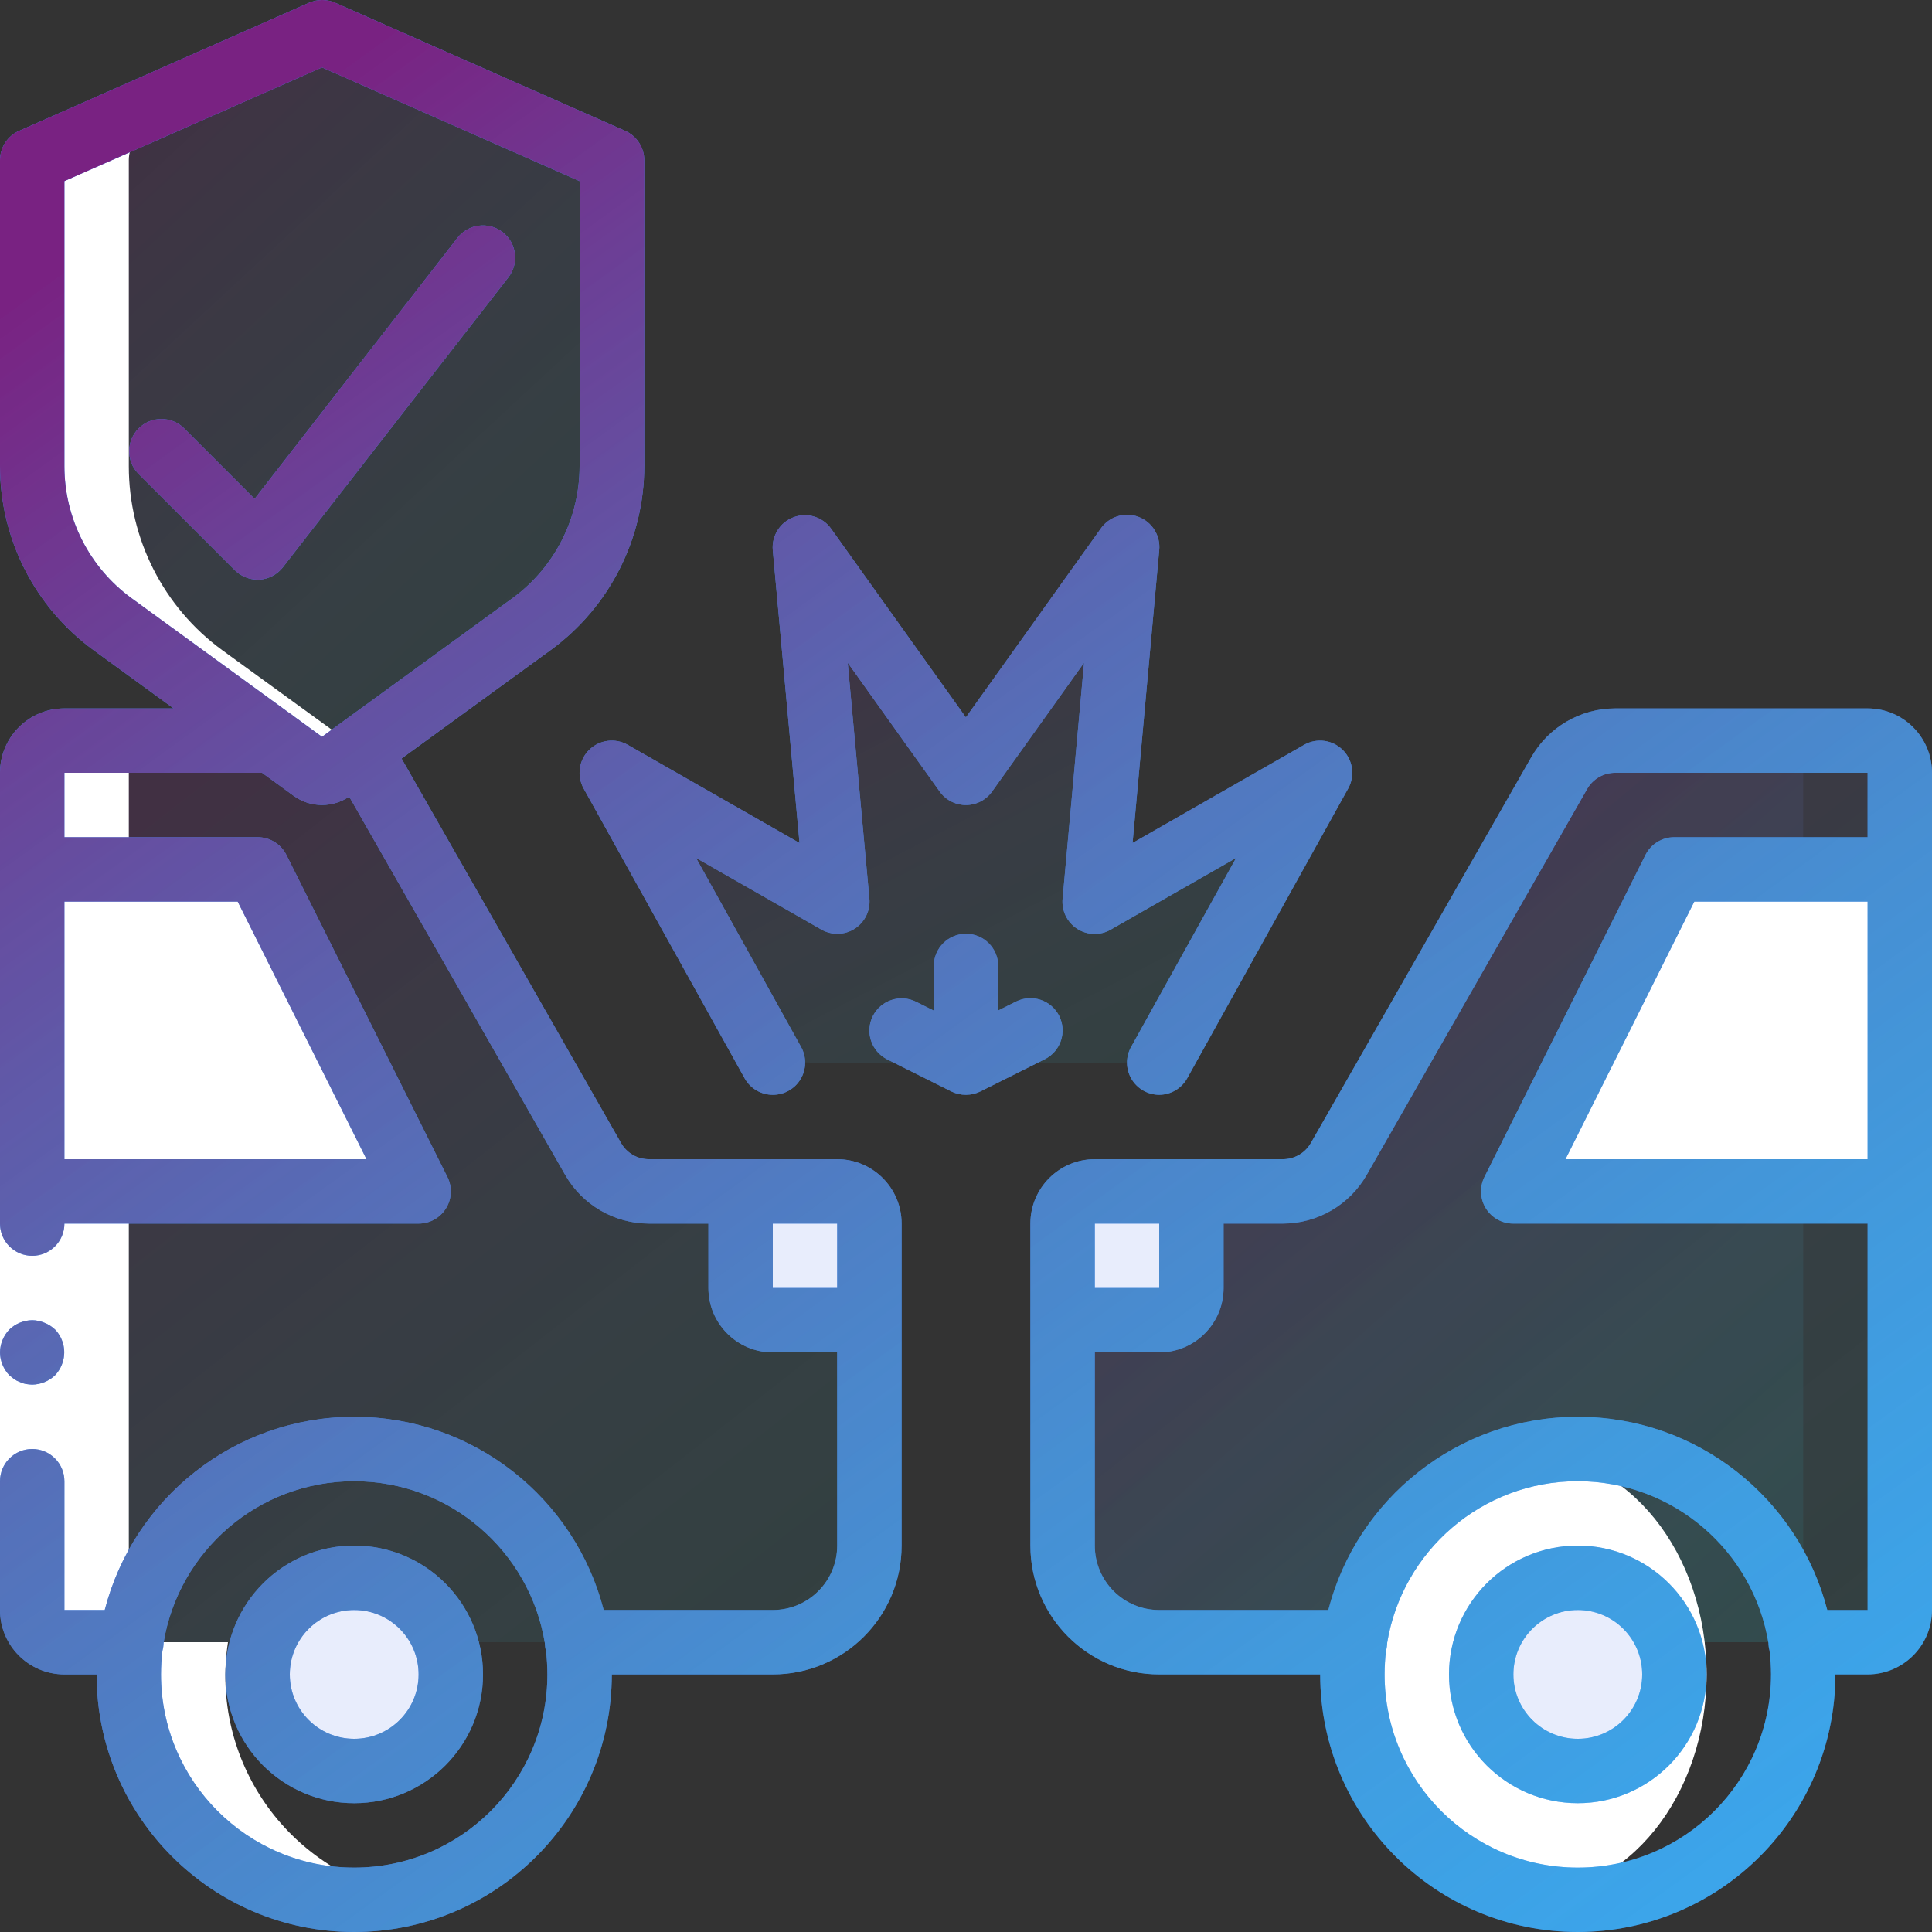
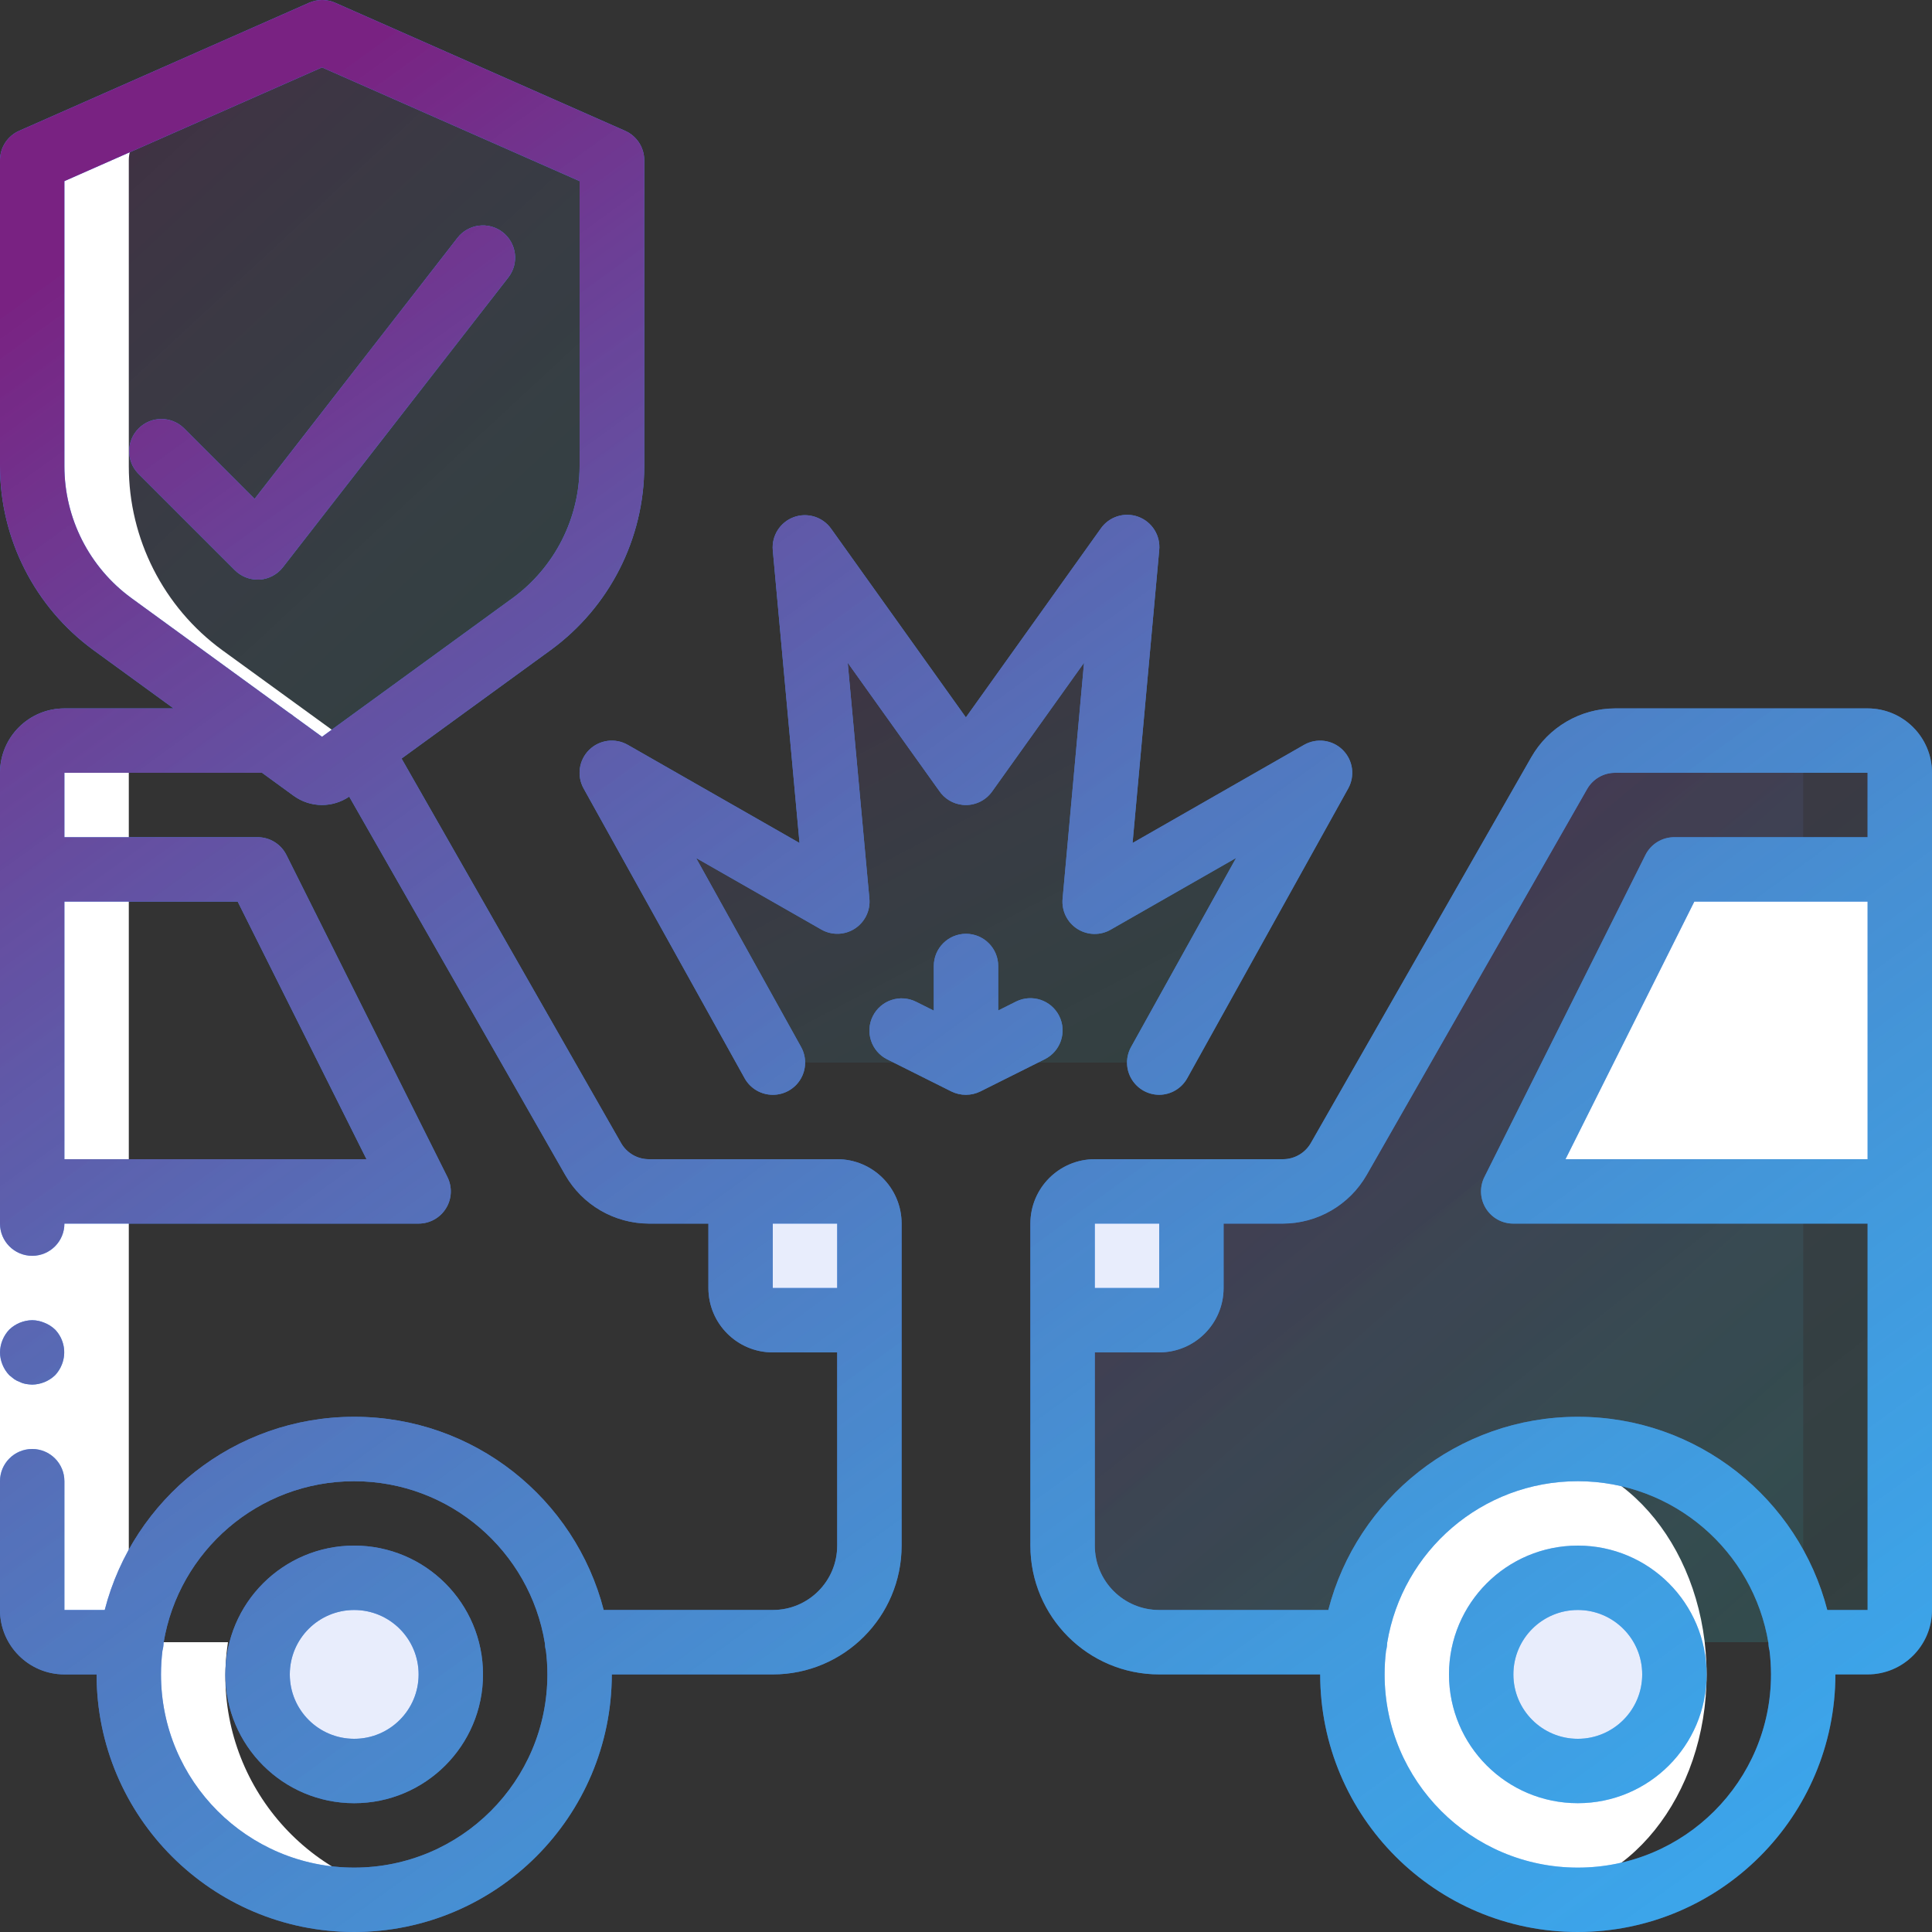
<svg xmlns="http://www.w3.org/2000/svg" width="100" height="100" viewBox="0 0 100 100" fill="none">
  <rect x="0" y="0" width="100" height="100" fill="#333333" stroke="none" />
-   <path d="M29.867 85H40C42.761 85 45 82.761 45 80V63.333C45 62.413 44.254 61.667 43.333 61.667H33.6C32.401 61.668 31.294 61.025 30.7 59.983L19.3 40.017C19.061 39.604 18.737 39.246 18.35 38.967L14.117 38.333H3.333C2.413 38.333 1.667 39.08 1.667 40V83.333C1.667 84.254 2.413 85 3.333 85H29.867Z" fill="url(#paint0_linear_618_7937)" fill-opacity="0.2" />
  <path d="M17.155 39.842L27.522 32.297C30.13 30.394 31.67 27.358 31.667 24.13V8.297L16.667 1.667L1.667 8.29V24.123C1.663 27.352 3.204 30.387 5.812 32.29L16.178 39.835C16.468 40.048 16.862 40.05 17.155 39.842Z" fill="url(#paint1_linear_618_7937)" fill-opacity="0.2" />
-   <path d="M1.667 45H12.818C13.134 45 13.422 45.178 13.563 45.46L21.063 60.46C21.193 60.718 21.179 61.025 21.027 61.271C20.876 61.517 20.607 61.667 20.318 61.667H1.667V45Z" fill="white" />
  <path d="M18.333 91.667C21.095 91.667 23.333 89.428 23.333 86.667C23.333 83.905 21.095 81.667 18.333 81.667C15.572 81.667 13.333 83.905 13.333 86.667C13.333 89.428 15.572 91.667 18.333 91.667Z" fill="#E8EDFC" />
  <path d="M60.953 53.285L66.883 42.608C67.065 42.282 67.007 41.874 66.741 41.611C66.475 41.348 66.066 41.295 65.742 41.48L58.055 45.873C57.785 46.027 57.453 46.019 57.191 45.851C56.93 45.683 56.784 45.384 56.812 45.075L58.055 31.393C58.089 31.018 57.868 30.667 57.515 30.536C57.162 30.405 56.765 30.527 56.547 30.833L50.678 39.05C50.522 39.269 50.269 39.399 50 39.399C49.731 39.399 49.478 39.269 49.322 39.05L43.453 30.833C43.232 30.535 42.84 30.42 42.493 30.549C42.145 30.679 41.925 31.023 41.953 31.393L43.197 45.075C43.224 45.384 43.078 45.683 42.817 45.851C42.556 46.019 42.223 46.027 41.953 45.873L34.267 41.48C33.942 41.295 33.534 41.348 33.268 41.611C33.002 41.874 32.944 42.282 33.125 42.608L39.055 53.285C39.642 54.341 40.754 54.997 41.962 55H58.038C59.249 55 60.365 54.344 60.953 53.285Z" fill="url(#paint2_linear_618_7937)" fill-opacity="0.2" />
  <path d="M45 63.333V68.333H40C39.08 68.333 38.333 67.587 38.333 66.667V61.667H43.333C44.254 61.667 45 62.413 45 63.333Z" fill="#E8EDFC" />
  <path d="M98.333 40V83.333C98.333 84.254 97.587 85 96.667 85H60C57.239 85 55 82.761 55 80V63.333C55 62.413 55.746 61.667 56.667 61.667H66.4C67.599 61.668 68.707 61.025 69.3 59.983L80.7 40.017C80.939 39.604 81.263 39.246 81.65 38.967L85.883 38.333H96.667C97.587 38.333 98.333 39.08 98.333 40Z" fill="url(#paint3_linear_618_7937)" fill-opacity="0.2" />
  <path d="M93.333 40V83.333C93.333 84.254 92.587 85 91.667 85H60C57.239 85 55 82.761 55 80V63.333C55 62.413 55.746 61.667 56.667 61.667H66.4C67.599 61.668 68.707 61.025 69.3 59.983L80.7 40.017C80.939 39.604 81.263 39.246 81.65 38.967L85.883 38.333H91.667C92.587 38.333 93.333 39.08 93.333 40Z" fill="url(#paint4_linear_618_7937)" fill-opacity="0.2" />
  <path d="M98.333 45V61.667H79.683C79.395 61.667 79.128 61.519 78.975 61.275C78.822 61.031 78.807 60.725 78.933 60.467L86.433 45.467C86.577 45.184 86.866 45.004 87.183 45H98.333Z" fill="white" />
  <path d="M93.333 45V61.667H79.683C79.395 61.667 79.128 61.519 78.975 61.275C78.822 61.031 78.807 60.725 78.933 60.467L86.433 45.467C86.577 45.184 86.866 45.004 87.183 45H93.333Z" fill="white" />
  <path d="M79.167 98.067C84.229 98.067 88.333 92.963 88.333 86.667C88.333 80.371 84.229 75.267 79.167 75.267C74.104 75.267 70 80.371 70 86.667C70 92.963 74.104 98.067 79.167 98.067Z" fill="white" />
  <path d="M81.667 91.667C84.428 91.667 86.667 89.428 86.667 86.667C86.667 83.905 84.428 81.667 81.667 81.667C78.905 81.667 76.667 83.905 76.667 86.667C76.667 89.428 78.905 91.667 81.667 91.667Z" fill="#E8EDFC" />
  <path d="M55 63.333V68.333H60C60.92 68.333 61.667 67.587 61.667 66.667V61.667H56.667C55.746 61.667 55 62.413 55 63.333Z" fill="#E8EDFC" />
  <path d="M6.5 33.65L12.948 38.333H17.948L11.5 33.65C8.463 31.431 6.667 27.895 6.667 24.133V8.283C6.667 7.623 7.06 7.027 7.667 6.767L18.783 1.867L20.833 2.772L18.333 1.667L15.833 2.772L13.783 1.867L2.667 6.767C2.06 7.027 1.667 7.623 1.667 8.283V24.133C1.667 27.895 3.463 31.431 6.5 33.65Z" fill="white" />
  <path d="M1.667 40V83.333C1.667 84.254 2.413 85 3.333 85H6.8C6.244 88.788 7.585 92.606 10.388 95.214C13.19 97.822 17.096 98.885 20.833 98.058C14.835 96.791 10.87 91.06 11.8 85H8.333C7.413 85 6.667 84.254 6.667 83.333V40C6.667 39.08 7.413 38.333 8.333 38.333H3.333C2.413 38.333 1.667 39.08 1.667 40Z" fill="white" />
  <path d="M0 83.333V61.667V40H3.333V61.667V83.333H0Z" fill="white" />
  <path fill-rule="evenodd" clip-rule="evenodd" d="M16.667 41.667C16.139 41.667 15.625 41.499 15.198 41.189L13.565 40L3.333 40V40.001V43.333H13.333C13.965 43.333 14.543 43.69 14.825 44.255L23.158 60.922C23.417 61.438 23.389 62.052 23.085 62.543C22.781 63.035 22.244 63.334 21.667 63.333L3.333 63.333C3.333 64.254 2.587 65 1.667 65C0.746 65 1.84153e-06 64.254 1.84153e-06 63.333V61.667V45V40C1.84153e-06 38.159 1.492 36.667 3.333 36.667H8.985L4.833 33.645C1.798 31.425 0.003 27.891 1.84153e-06 24.13V8.297C-0.001 7.633 0.392 7.033 1 6.767L16 0.142C16.429 -0.047 16.918 -0.047 17.347 0.142L32.347 6.767C32.953 7.032 33.345 7.629 33.347 8.29V24.124C33.344 27.884 31.549 31.419 28.513 33.639L20.784 39.262L32.148 59.167C32.445 59.687 33.001 60.006 33.6 60H38.328L38.333 60L38.339 60H43.333C45.174 60 46.667 61.492 46.667 63.333V68.316L46.667 68.333L46.667 68.351V80C46.667 83.682 43.682 86.667 40 86.667L31.667 86.667C31.658 94.027 25.694 99.992 18.333 100C10.97 100 5 94.03 5 86.667L3.333 86.667C1.492 86.667 1.84153e-06 85.174 1.84153e-06 83.333V76.667C1.84153e-06 75.746 0.746 75 1.667 75C2.587 75 3.333 75.746 3.333 76.667V83.333L5.42 83.333C6.9 77.583 12.12 73.333 18.333 73.333C24.546 73.333 29.767 77.583 31.247 83.333H40C41.841 83.333 43.333 81.841 43.333 80V70H40C38.159 70 36.667 68.508 36.667 66.667V63.333H33.6C31.804 63.332 30.145 62.369 29.253 60.81L18.075 41.232C17.66 41.515 17.17 41.667 16.667 41.667ZM28.201 85.042C27.421 80.294 23.301 76.672 18.333 76.667C13.367 76.667 9.247 80.286 8.466 85.031C8.464 85.173 8.444 85.31 8.408 85.441C8.359 85.843 8.333 86.252 8.333 86.667C8.333 92.189 12.81 96.667 18.333 96.667C23.856 96.667 28.333 92.189 28.333 86.667C28.333 86.249 28.307 85.837 28.257 85.433C28.223 85.308 28.204 85.177 28.201 85.042ZM40 66.667H43.333V63.333H40V66.667ZM3.333 60V46.667H12.303L18.97 60H3.333ZM16.667 38.135L15.211 37.076C15.137 37.012 15.058 36.954 14.974 36.904L6.792 30.95C4.618 29.358 3.334 26.825 3.333 24.13V9.375L16.667 3.489L30 9.375V24.13C29.999 26.825 28.715 29.358 26.542 30.95L16.667 38.135ZM1.84153e-06 70C0.006 70.441 0.179 70.864 0.483 71.183L0.733 71.383C0.826 71.446 0.927 71.497 1.033 71.533C1.128 71.582 1.229 71.615 1.333 71.633C1.444 71.652 1.555 71.663 1.667 71.667C2.108 71.66 2.53 71.488 2.85 71.183C3.001 71.024 3.119 70.837 3.2 70.633C3.451 70.012 3.314 69.3 2.85 68.817C2.691 68.666 2.504 68.547 2.3 68.467C2.1 68.381 1.884 68.336 1.667 68.333C1.225 68.34 0.803 68.512 0.483 68.817C0.179 69.136 0.006 69.559 1.84153e-06 70ZM18.333 93.333C14.652 93.333 11.667 90.349 11.667 86.667C11.667 82.985 14.652 80 18.333 80C22.015 80 25 82.985 25 86.667C25 90.349 22.015 93.333 18.333 93.333ZM18.333 83.333C16.492 83.333 15 84.826 15 86.667C15 88.508 16.492 90 18.333 90C20.174 90 21.667 88.508 21.667 86.667C21.667 84.826 20.174 83.333 18.333 83.333ZM91.59 85.433C91.556 85.308 91.537 85.177 91.534 85.042C90.754 80.294 86.634 76.672 81.667 76.667C76.701 76.667 72.58 80.286 71.8 85.031C71.797 85.173 71.777 85.31 71.741 85.441C71.692 85.843 71.667 86.252 71.667 86.667C71.667 92.189 76.144 96.667 81.667 96.667C87.189 96.667 91.667 92.189 91.667 86.667C91.666 86.249 91.64 85.837 91.59 85.433ZM81.667 73.333C75.454 73.333 70.233 77.583 68.753 83.333H60C58.159 83.333 56.667 81.841 56.667 80V70H60C61.841 70 63.333 68.508 63.333 66.667V63.333H66.398C68.192 63.331 69.848 62.37 70.74 60.813L82.153 40.833C82.452 40.316 83.004 39.998 83.602 40H96.667V43.333H86.667C86.032 43.33 85.45 43.687 85.167 44.255L76.833 60.922C76.574 61.44 76.603 62.055 76.909 62.547C77.215 63.039 77.754 63.337 78.333 63.333H96.667V83.333H94.58C93.1 77.583 87.879 73.333 81.667 73.333ZM60 86.667L68.333 86.667C68.333 94.03 74.303 100 81.667 100C89.027 99.992 94.992 94.027 95 86.667L96.667 86.667C98.507 86.667 100 85.174 100 83.333V61.672L100 61.667V45L100 44.995V40C100 38.159 98.507 36.667 96.667 36.667H83.602C81.806 36.67 80.15 37.634 79.26 39.193L67.847 59.167C67.548 59.684 66.996 60.002 66.398 60H61.675L61.667 60L61.658 60H56.667C54.826 60 53.333 61.492 53.333 63.333V68.333V80C53.333 83.682 56.318 86.667 60 86.667ZM60 63.333H56.667V66.667H60V63.333ZM87.697 46.667H96.667V60H81.03L87.697 46.667ZM75 86.667C75 90.349 77.985 93.333 81.667 93.333C85.349 93.333 88.333 90.349 88.333 86.667C88.333 82.985 85.349 80 81.667 80C77.985 80 75 82.985 75 86.667ZM78.333 86.667C78.333 84.826 79.826 83.333 81.667 83.333C83.508 83.333 85 84.826 85 86.667C85 88.508 83.508 90 81.667 90C79.826 90 78.333 88.508 78.333 86.667ZM40 56.667C39.394 56.667 38.836 56.339 38.542 55.81L30.208 40.81C29.845 40.156 29.962 39.341 30.494 38.815C31.026 38.29 31.842 38.183 32.492 38.553L41.383 43.633L40 28.483C39.932 27.734 40.375 27.032 41.08 26.77C41.786 26.509 42.58 26.752 43.017 27.365L49.994 37.133L56.97 27.367C57.402 26.74 58.204 26.486 58.918 26.749C59.633 27.012 60.078 27.726 60 28.483L58.622 43.633L67.5 38.553C68.149 38.183 68.966 38.29 69.498 38.815C70.03 39.341 70.146 40.156 69.783 40.81L61.45 55.81C61.157 56.337 60.603 56.664 60 56.667C59.41 56.666 58.864 56.353 58.565 55.844C58.265 55.335 58.258 54.706 58.545 54.19L63.98 44.408L57.5 48.113C56.96 48.429 56.289 48.416 55.762 48.079C55.235 47.742 54.941 47.139 55 46.517L56.11 34.303L51.35 40.97C51.004 41.455 50.426 41.718 49.833 41.661C49.328 41.612 48.879 41.337 48.604 40.922L43.877 34.302L45 46.517C45.056 47.135 44.763 47.733 44.24 48.069C43.718 48.404 43.052 48.421 42.513 48.113L36.028 44.408L41.463 54.19C41.751 54.707 41.743 55.338 41.442 55.848C41.141 56.357 40.592 56.669 40 56.667ZM50 56.667C49.743 56.669 49.488 56.612 49.257 56.5L45.923 54.833C45.099 54.422 44.765 53.42 45.176 52.597C45.588 51.773 46.589 51.439 47.413 51.85L48.333 52.31V50C48.333 49.08 49.079 48.333 50 48.333C50.92 48.333 51.667 49.08 51.667 50V52.303L52.588 51.842C53.412 51.43 54.413 51.764 54.825 52.588C55.236 53.412 54.902 54.413 54.078 54.825L50.745 56.492C50.514 56.606 50.261 56.666 50.003 56.667L50 56.667ZM13.333 30C12.892 30 12.468 29.824 12.155 29.512L7.155 24.512C6.523 23.858 6.533 22.818 7.175 22.175C7.818 21.532 8.858 21.523 9.512 22.155L13.178 25.822L23.678 12.312C24.244 11.585 25.291 11.453 26.018 12.018C26.746 12.584 26.877 13.631 26.312 14.358L14.645 29.358C14.353 29.735 13.913 29.969 13.437 30H13.333Z" fill="#428DFF" />
  <path fill-rule="evenodd" clip-rule="evenodd" d="M16.667 41.667C16.139 41.667 15.625 41.499 15.198 41.189L13.565 40L3.333 40V40.001V43.333H13.333C13.965 43.333 14.543 43.69 14.825 44.255L23.158 60.922C23.417 61.438 23.389 62.052 23.085 62.543C22.781 63.035 22.244 63.334 21.667 63.333L3.333 63.333C3.333 64.254 2.587 65 1.667 65C0.746 65 1.84153e-06 64.254 1.84153e-06 63.333V61.667V45V40C1.84153e-06 38.159 1.492 36.667 3.333 36.667H8.985L4.833 33.645C1.798 31.425 0.003 27.891 1.84153e-06 24.13V8.297C-0.001 7.633 0.392 7.033 1 6.767L16 0.142C16.429 -0.047 16.918 -0.047 17.347 0.142L32.347 6.767C32.953 7.032 33.345 7.629 33.347 8.29V24.124C33.344 27.884 31.549 31.419 28.513 33.639L20.784 39.262L32.148 59.167C32.445 59.687 33.001 60.006 33.6 60H38.328L38.333 60L38.339 60H43.333C45.174 60 46.667 61.492 46.667 63.333V68.316L46.667 68.333L46.667 68.351V80C46.667 83.682 43.682 86.667 40 86.667L31.667 86.667C31.658 94.027 25.694 99.992 18.333 100C10.97 100 5 94.03 5 86.667L3.333 86.667C1.492 86.667 1.84153e-06 85.174 1.84153e-06 83.333V76.667C1.84153e-06 75.746 0.746 75 1.667 75C2.587 75 3.333 75.746 3.333 76.667V83.333L5.42 83.333C6.9 77.583 12.12 73.333 18.333 73.333C24.546 73.333 29.767 77.583 31.247 83.333H40C41.841 83.333 43.333 81.841 43.333 80V70H40C38.159 70 36.667 68.508 36.667 66.667V63.333H33.6C31.804 63.332 30.145 62.369 29.253 60.81L18.075 41.232C17.66 41.515 17.17 41.667 16.667 41.667ZM28.201 85.042C27.421 80.294 23.301 76.672 18.333 76.667C13.367 76.667 9.247 80.286 8.466 85.031C8.464 85.173 8.444 85.31 8.408 85.441C8.359 85.843 8.333 86.252 8.333 86.667C8.333 92.189 12.81 96.667 18.333 96.667C23.856 96.667 28.333 92.189 28.333 86.667C28.333 86.249 28.307 85.837 28.257 85.433C28.223 85.308 28.204 85.177 28.201 85.042ZM40 66.667H43.333V63.333H40V66.667ZM3.333 60V46.667H12.303L18.97 60H3.333ZM16.667 38.135L15.211 37.076C15.137 37.012 15.058 36.954 14.974 36.904L6.792 30.95C4.618 29.358 3.334 26.825 3.333 24.13V9.375L16.667 3.489L30 9.375V24.13C29.999 26.825 28.715 29.358 26.542 30.95L16.667 38.135ZM1.84153e-06 70C0.006 70.441 0.179 70.864 0.483 71.183L0.733 71.383C0.826 71.446 0.927 71.497 1.033 71.533C1.128 71.582 1.229 71.615 1.333 71.633C1.444 71.652 1.555 71.663 1.667 71.667C2.108 71.66 2.53 71.488 2.85 71.183C3.001 71.024 3.119 70.837 3.2 70.633C3.451 70.012 3.314 69.3 2.85 68.817C2.691 68.666 2.504 68.547 2.3 68.467C2.1 68.381 1.884 68.336 1.667 68.333C1.225 68.34 0.803 68.512 0.483 68.817C0.179 69.136 0.006 69.559 1.84153e-06 70ZM18.333 93.333C14.652 93.333 11.667 90.349 11.667 86.667C11.667 82.985 14.652 80 18.333 80C22.015 80 25 82.985 25 86.667C25 90.349 22.015 93.333 18.333 93.333ZM18.333 83.333C16.492 83.333 15 84.826 15 86.667C15 88.508 16.492 90 18.333 90C20.174 90 21.667 88.508 21.667 86.667C21.667 84.826 20.174 83.333 18.333 83.333ZM91.59 85.433C91.556 85.308 91.537 85.177 91.534 85.042C90.754 80.294 86.634 76.672 81.667 76.667C76.701 76.667 72.58 80.286 71.8 85.031C71.797 85.173 71.777 85.31 71.741 85.441C71.692 85.843 71.667 86.252 71.667 86.667C71.667 92.189 76.144 96.667 81.667 96.667C87.189 96.667 91.667 92.189 91.667 86.667C91.666 86.249 91.64 85.837 91.59 85.433ZM81.667 73.333C75.454 73.333 70.233 77.583 68.753 83.333H60C58.159 83.333 56.667 81.841 56.667 80V70H60C61.841 70 63.333 68.508 63.333 66.667V63.333H66.398C68.192 63.331 69.848 62.37 70.74 60.813L82.153 40.833C82.452 40.316 83.004 39.998 83.602 40H96.667V43.333H86.667C86.032 43.33 85.45 43.687 85.167 44.255L76.833 60.922C76.574 61.44 76.603 62.055 76.909 62.547C77.215 63.039 77.754 63.337 78.333 63.333H96.667V83.333H94.58C93.1 77.583 87.879 73.333 81.667 73.333ZM60 86.667L68.333 86.667C68.333 94.03 74.303 100 81.667 100C89.027 99.992 94.992 94.027 95 86.667L96.667 86.667C98.507 86.667 100 85.174 100 83.333V61.672L100 61.667V45L100 44.995V40C100 38.159 98.507 36.667 96.667 36.667H83.602C81.806 36.67 80.15 37.634 79.26 39.193L67.847 59.167C67.548 59.684 66.996 60.002 66.398 60H61.675L61.667 60L61.658 60H56.667C54.826 60 53.333 61.492 53.333 63.333V68.333V80C53.333 83.682 56.318 86.667 60 86.667ZM60 63.333H56.667V66.667H60V63.333ZM87.697 46.667H96.667V60H81.03L87.697 46.667ZM75 86.667C75 90.349 77.985 93.333 81.667 93.333C85.349 93.333 88.333 90.349 88.333 86.667C88.333 82.985 85.349 80 81.667 80C77.985 80 75 82.985 75 86.667ZM78.333 86.667C78.333 84.826 79.826 83.333 81.667 83.333C83.508 83.333 85 84.826 85 86.667C85 88.508 83.508 90 81.667 90C79.826 90 78.333 88.508 78.333 86.667ZM40 56.667C39.394 56.667 38.836 56.339 38.542 55.81L30.208 40.81C29.845 40.156 29.962 39.341 30.494 38.815C31.026 38.29 31.842 38.183 32.492 38.553L41.383 43.633L40 28.483C39.932 27.734 40.375 27.032 41.08 26.77C41.786 26.509 42.58 26.752 43.017 27.365L49.994 37.133L56.97 27.367C57.402 26.74 58.204 26.486 58.918 26.749C59.633 27.012 60.078 27.726 60 28.483L58.622 43.633L67.5 38.553C68.149 38.183 68.966 38.29 69.498 38.815C70.03 39.341 70.146 40.156 69.783 40.81L61.45 55.81C61.157 56.337 60.603 56.664 60 56.667C59.41 56.666 58.864 56.353 58.565 55.844C58.265 55.335 58.258 54.706 58.545 54.19L63.98 44.408L57.5 48.113C56.96 48.429 56.289 48.416 55.762 48.079C55.235 47.742 54.941 47.139 55 46.517L56.11 34.303L51.35 40.97C51.004 41.455 50.426 41.718 49.833 41.661C49.328 41.612 48.879 41.337 48.604 40.922L43.877 34.302L45 46.517C45.056 47.135 44.763 47.733 44.24 48.069C43.718 48.404 43.052 48.421 42.513 48.113L36.028 44.408L41.463 54.19C41.751 54.707 41.743 55.338 41.442 55.848C41.141 56.357 40.592 56.669 40 56.667ZM50 56.667C49.743 56.669 49.488 56.612 49.257 56.5L45.923 54.833C45.099 54.422 44.765 53.42 45.176 52.597C45.588 51.773 46.589 51.439 47.413 51.85L48.333 52.31V50C48.333 49.08 49.079 48.333 50 48.333C50.92 48.333 51.667 49.08 51.667 50V52.303L52.588 51.842C53.412 51.43 54.413 51.764 54.825 52.588C55.236 53.412 54.902 54.413 54.078 54.825L50.745 56.492C50.514 56.606 50.261 56.666 50.003 56.667L50 56.667ZM13.333 30C12.892 30 12.468 29.824 12.155 29.512L7.155 24.512C6.523 23.858 6.533 22.818 7.175 22.175C7.818 21.532 8.858 21.523 9.512 22.155L13.178 25.822L23.678 12.312C24.244 11.585 25.291 11.453 26.018 12.018C26.746 12.584 26.877 13.631 26.312 14.358L14.645 29.358C14.353 29.735 13.913 29.969 13.437 30H13.333Z" fill="url(#paint5_linear_618_7937)" />
  <defs>
    <linearGradient id="paint0_linear_618_7937" x1="4.555" y1="43.56" x2="39.883" y2="88.799" gradientUnits="userSpaceOnUse">
      <stop stop-color="#792282" />
      <stop offset="1" stop-color="#2FCED5" stop-opacity="0.4" />
    </linearGradient>
    <linearGradient id="paint1_linear_618_7937" x1="3.666" y1="5.959" x2="33.487" y2="38.147" gradientUnits="userSpaceOnUse">
      <stop stop-color="#792282" />
      <stop offset="1" stop-color="#2FCED5" stop-opacity="0.4" />
    </linearGradient>
    <linearGradient id="paint2_linear_618_7937" x1="35.284" y1="33.229" x2="51.002" y2="63.262" gradientUnits="userSpaceOnUse">
      <stop stop-color="#792282" />
      <stop offset="1" stop-color="#2FCED5" stop-opacity="0.4" />
    </linearGradient>
    <linearGradient id="paint3_linear_618_7937" x1="57.889" y1="43.56" x2="93.216" y2="88.799" gradientUnits="userSpaceOnUse">
      <stop stop-color="#792282" />
      <stop offset="1" stop-color="#2FCED5" stop-opacity="0.4" />
    </linearGradient>
    <linearGradient id="paint4_linear_618_7937" x1="57.555" y1="43.56" x2="93.687" y2="84.49" gradientUnits="userSpaceOnUse">
      <stop stop-color="#792282" />
      <stop offset="1" stop-color="#2FCED5" stop-opacity="0.4" />
    </linearGradient>
    <linearGradient id="paint5_linear_618_7937" x1="6.666" y1="11.199" x2="80.831" y2="113.477" gradientUnits="userSpaceOnUse">
      <stop stop-color="#792282" />
      <stop offset="1" stop-color="#2FCED5" stop-opacity="0.4" />
    </linearGradient>
  </defs>
</svg>